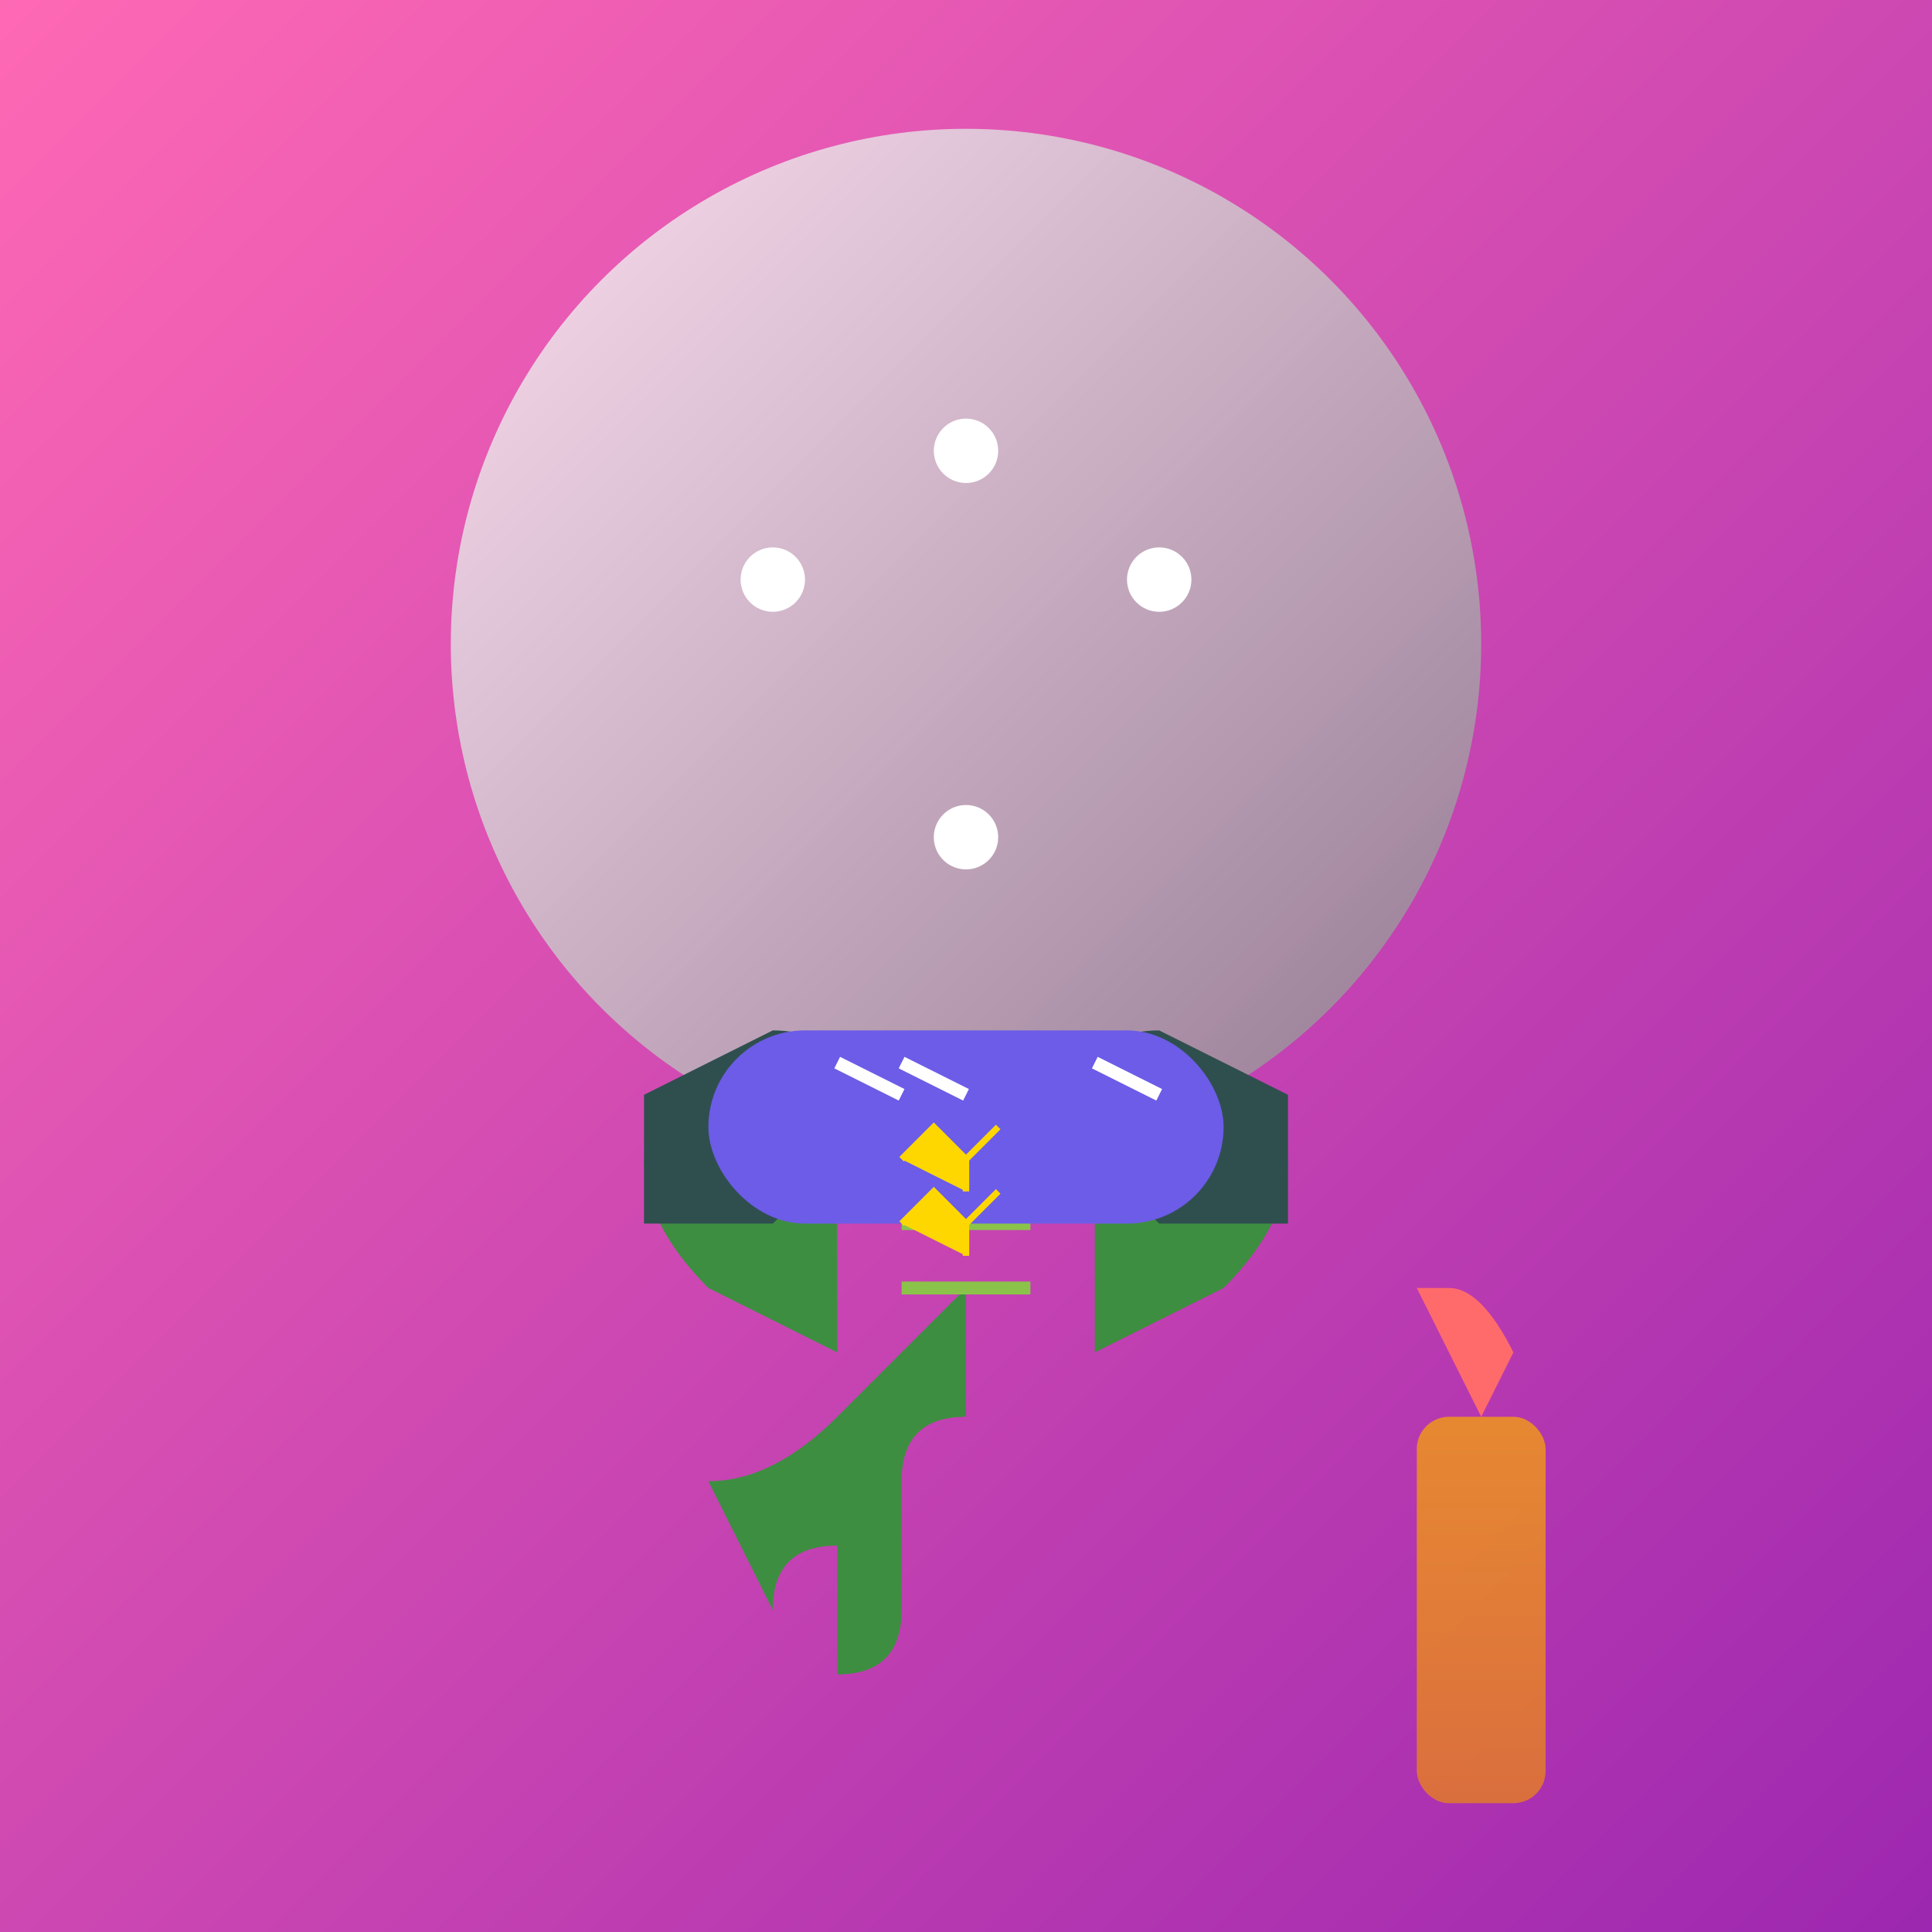
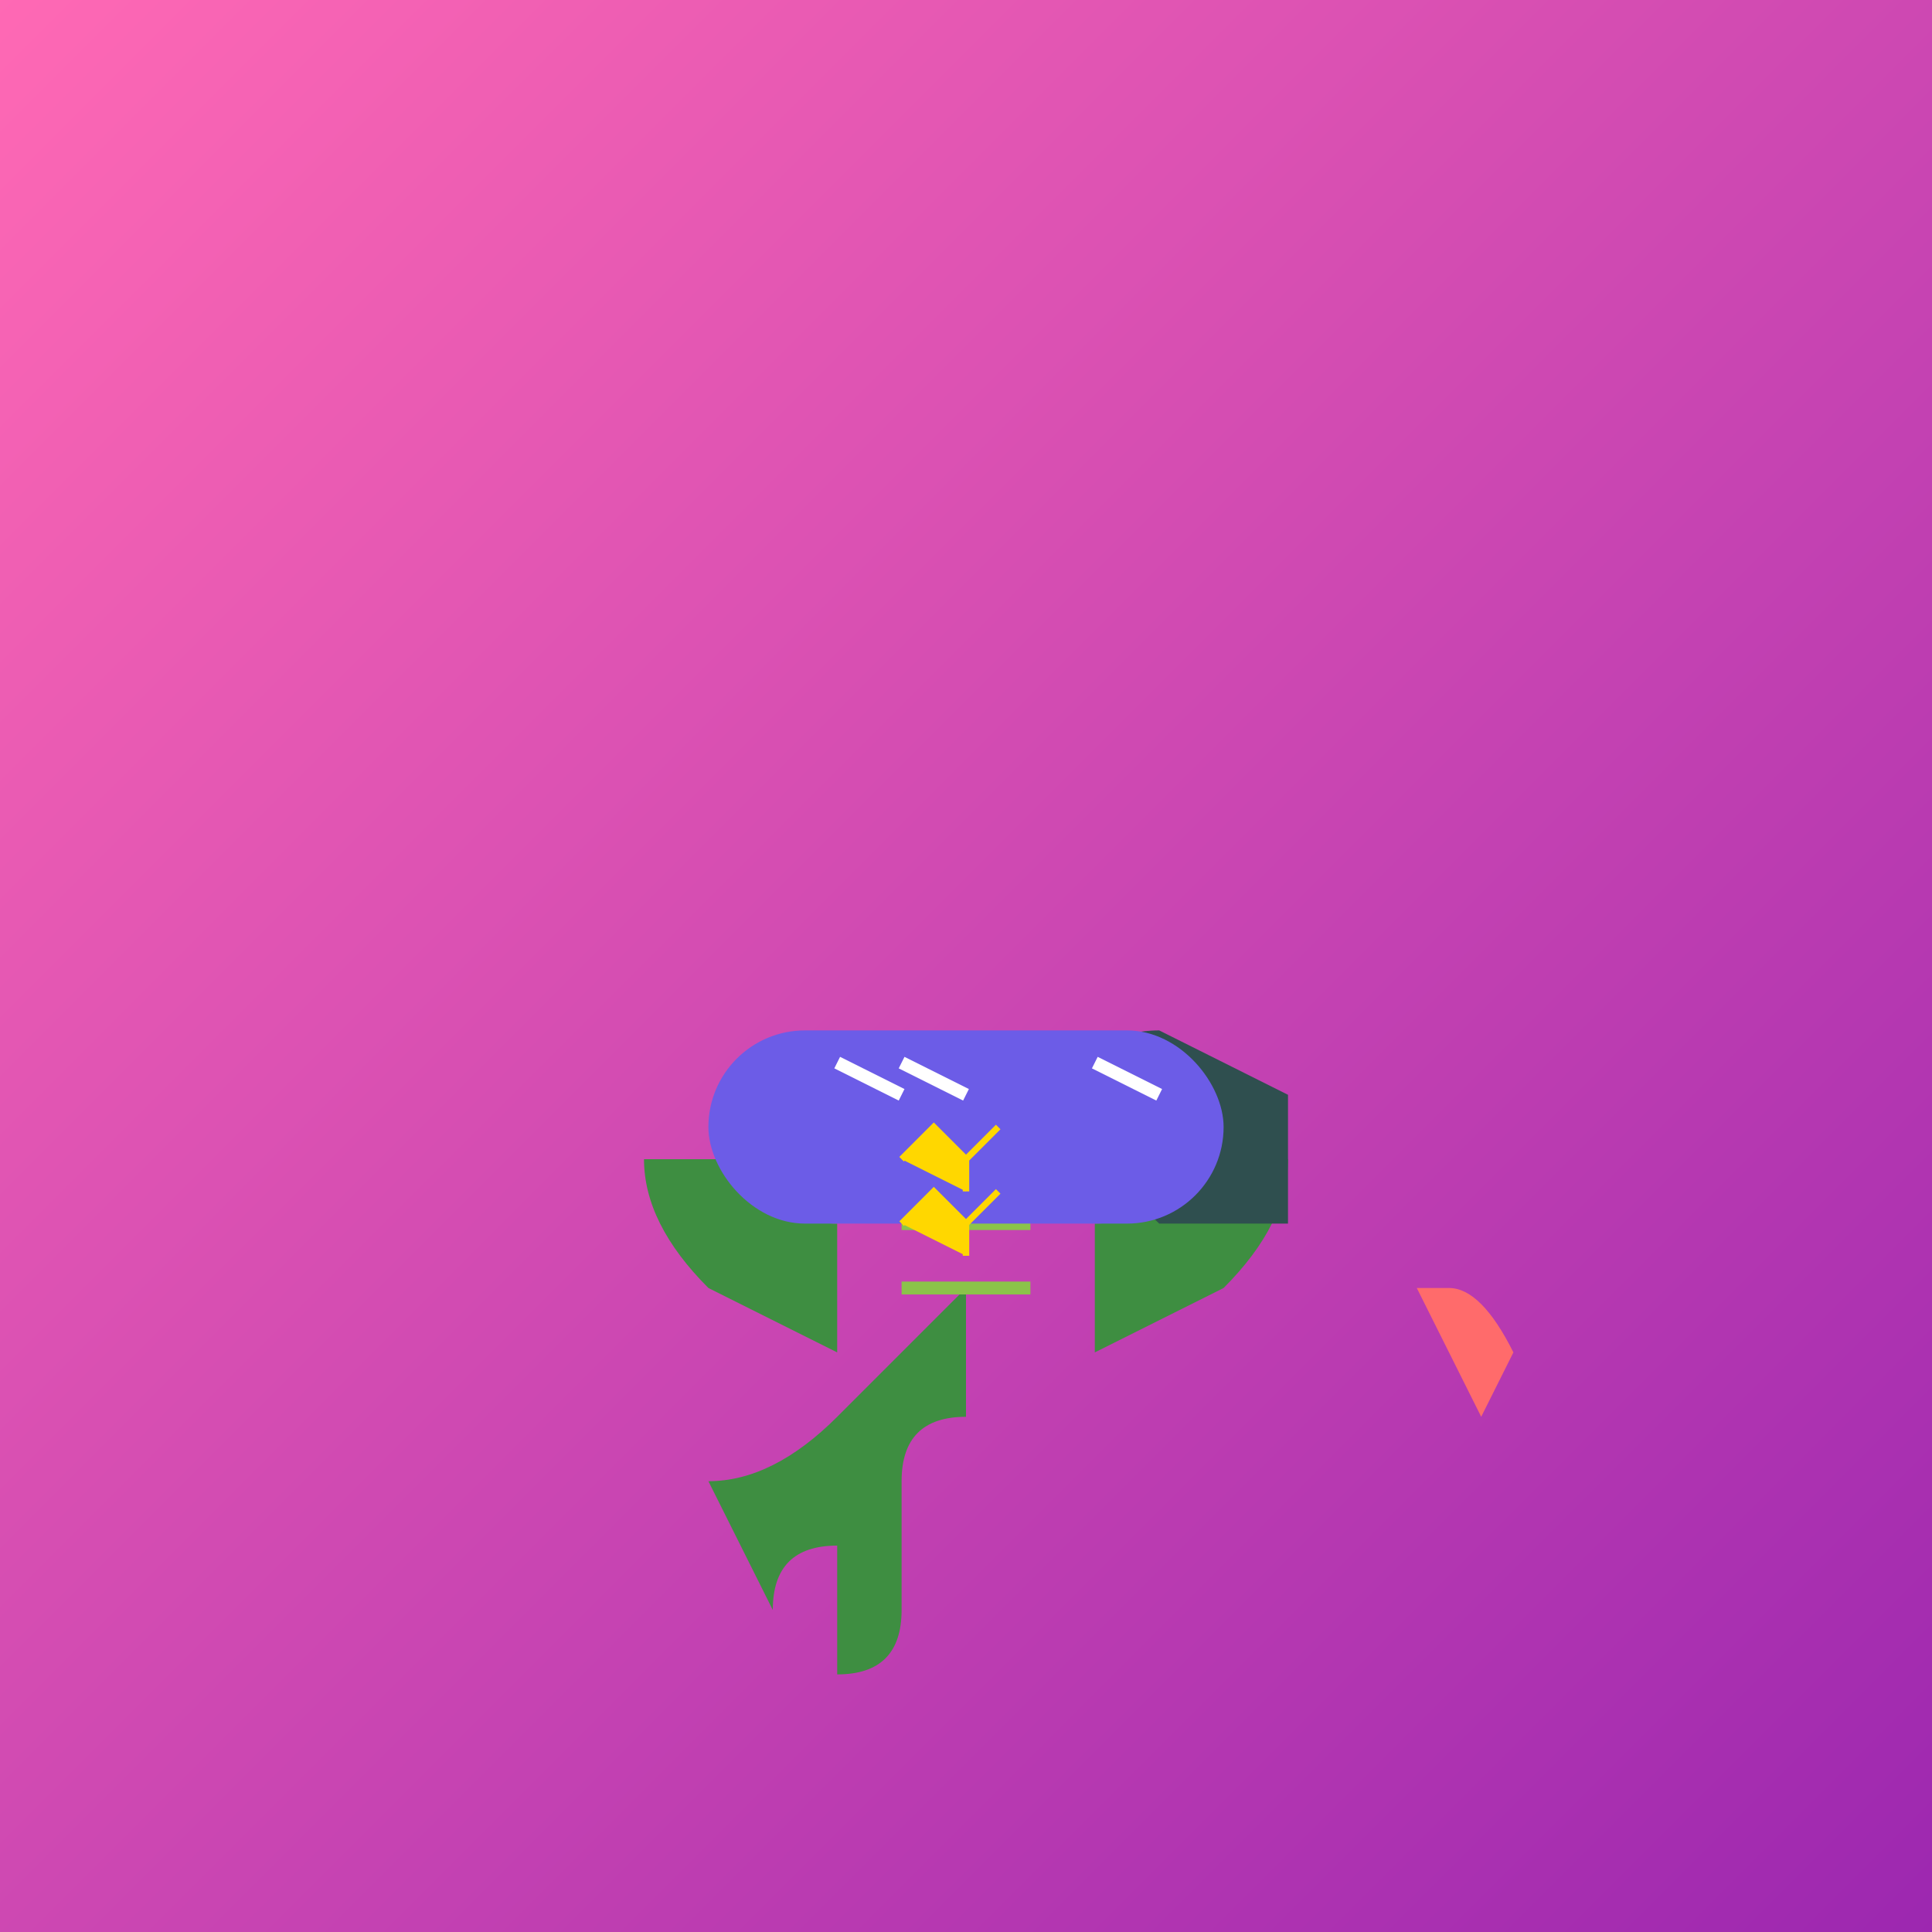
<svg xmlns="http://www.w3.org/2000/svg" viewBox="0 0 300 300">
  <rect x="0" y="0" width="300" height="300" fill="#333333" stroke="none" />
  <rect width="300" height="300" fill="url(#bg-gradient)" />
  <defs>
    <linearGradient id="disco-gradient" x1="0%" y1="0%" x2="100%" y2="100%">
      <stop offset="0%" style="stop-color:#fff;stop-opacity:0.8" />
      <stop offset="100%" style="stop-color:#888;stop-opacity:0.8" />
    </linearGradient>
    <clipPath id="disco-ball">
-       <circle cx="150" cy="100" r="80" fill="none" />
-     </clipPath>
+       </clipPath>
  </defs>
  <g clip-path="url(#disco-ball)">
    <circle cx="150" cy="100" r="80" fill="url(#disco-gradient)" />
    <g id="light-reflections">
-       <circle cx="120" cy="90" r="5" fill="#fff" />
      <circle cx="180" cy="90" r="5" fill="#fff" />
      <circle cx="150" cy="70" r="5" fill="#fff" />
-       <circle cx="150" cy="130" r="5" fill="#fff" />
    </g>
  </g>
  <path d="M150,200 L130,220 Q120,230 110,230 L120,250 Q120,240 130,240 L130,260 Q140,260 140,250 L140,230 Q140,220 150,220 L150,200 Z" fill="#3E8E41" />
  <path d="M170,210 L190,200 Q200,190 200,180 L180,180 Q180,190 170,190 Z" fill="#3E8E41" />
  <path d="M130,210 L110,200 Q100,190 100,180 L120,180 Q120,190 130,190 Z" fill="#3E8E41" />
  <line x1="140" y1="180" x2="160" y2="180" stroke="#8BC34A" stroke-width="2" />
  <line x1="140" y1="190" x2="160" y2="190" stroke="#8BC34A" stroke-width="2" />
  <line x1="140" y1="200" x2="160" y2="200" stroke="#8BC34A" stroke-width="2" />
-   <path d="M100,170 L120,160 Q130,160 140,170 L140,180 Q130,180 120,190 L100,190 Z" fill="#2F4F4F" />
  <path d="M200,170 L180,160 Q170,160 160,170 L160,180 Q170,180 180,190 L200,190 Z" fill="#2F4F4F" />
  <rect x="110" y="160" width="80" height="30" fill="#6c5ce7" rx="15" />
  <path d="M130,165 L140,170 M140,165 L150,170 M170,165 L180,170" stroke="#fff" stroke-width="2" fill="#fff" />
-   <rect x="220" y="220" width="20" height="60" fill="url(#drink-gradient)" rx="5" />
  <defs>
    <linearGradient id="drink-gradient" x1="0%" y1="0%" x2="0%" y2="100%">
      <stop offset="0%" style="stop-color:#f39c12;stop-opacity:0.8" />
      <stop offset="100%" style="stop-color:#e67e22;stop-opacity:0.8" />
    </linearGradient>
  </defs>
  <path d="M230,220 Q225,210 220,200 L225,200 Q230,200 235,210 230,220 Z" fill="#ff6b6b" />
  <path d="M140,180 L145,175 150,180 155,175 150,180 150,185" fill="#ffd700" stroke="#ffd700" stroke-width="1" />
  <path d="M140,190 L145,185 150,190 155,185 150,190 150,195" fill="#ffd700" stroke="#ffd700" stroke-width="1" />
  <defs>
    <linearGradient id="bg-gradient" x1="0%" y1="0%" x2="100%" y2="100%">
      <stop offset="0%" style="stop-color:#ff69b4" />
      <stop offset="100%" style="stop-color:#9c27b0" />
    </linearGradient>
  </defs>
</svg>